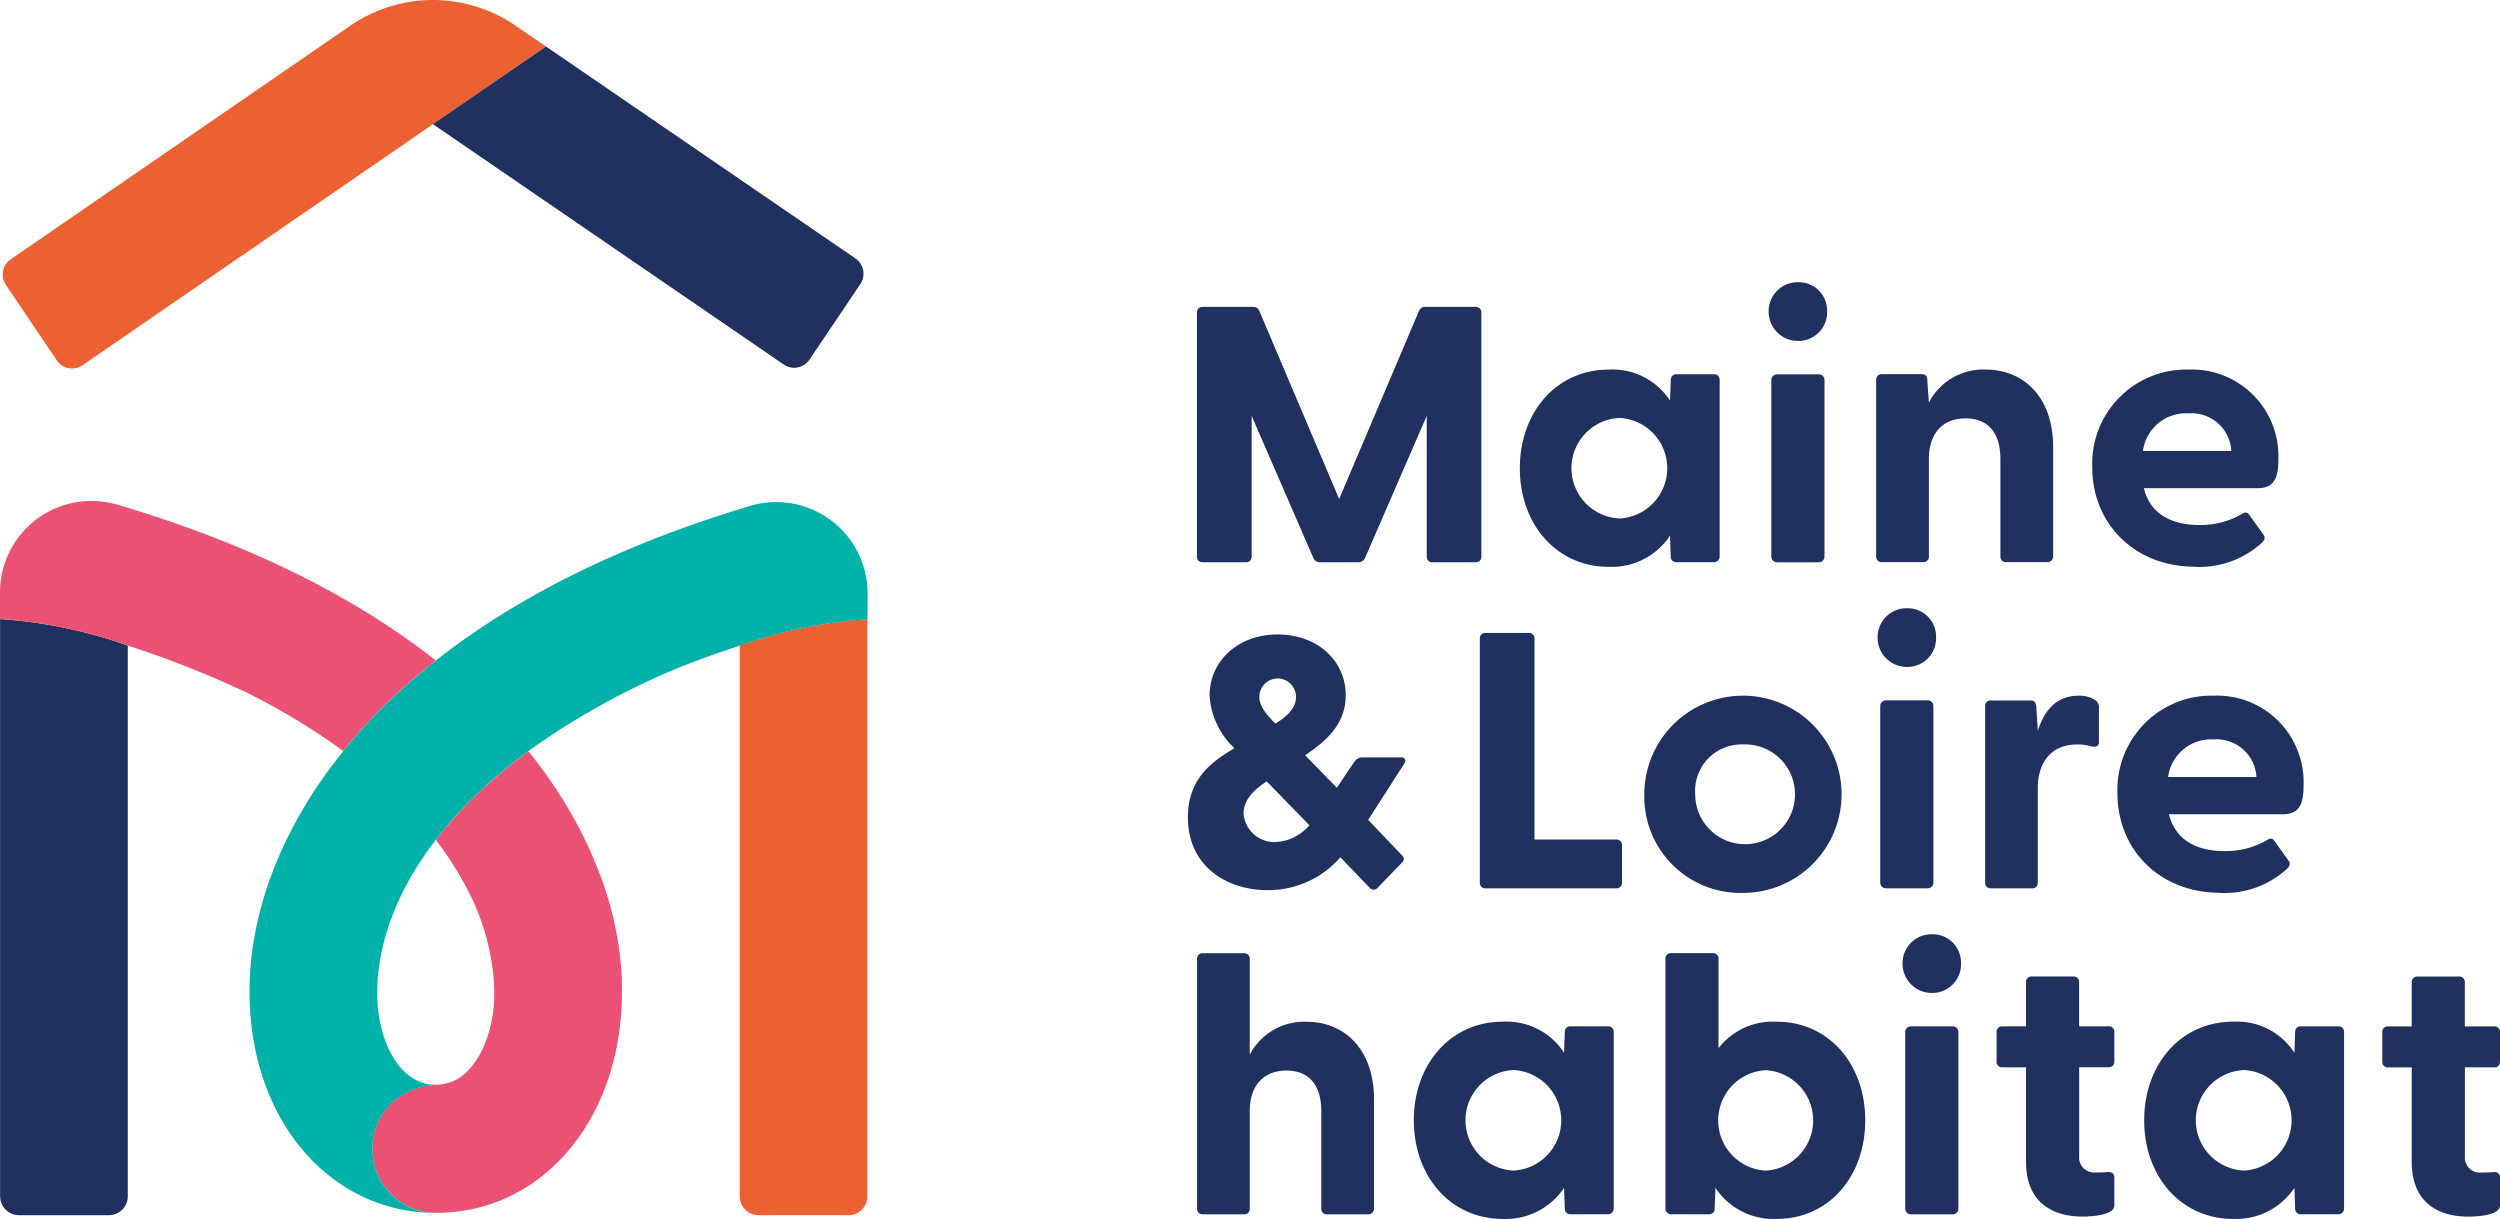
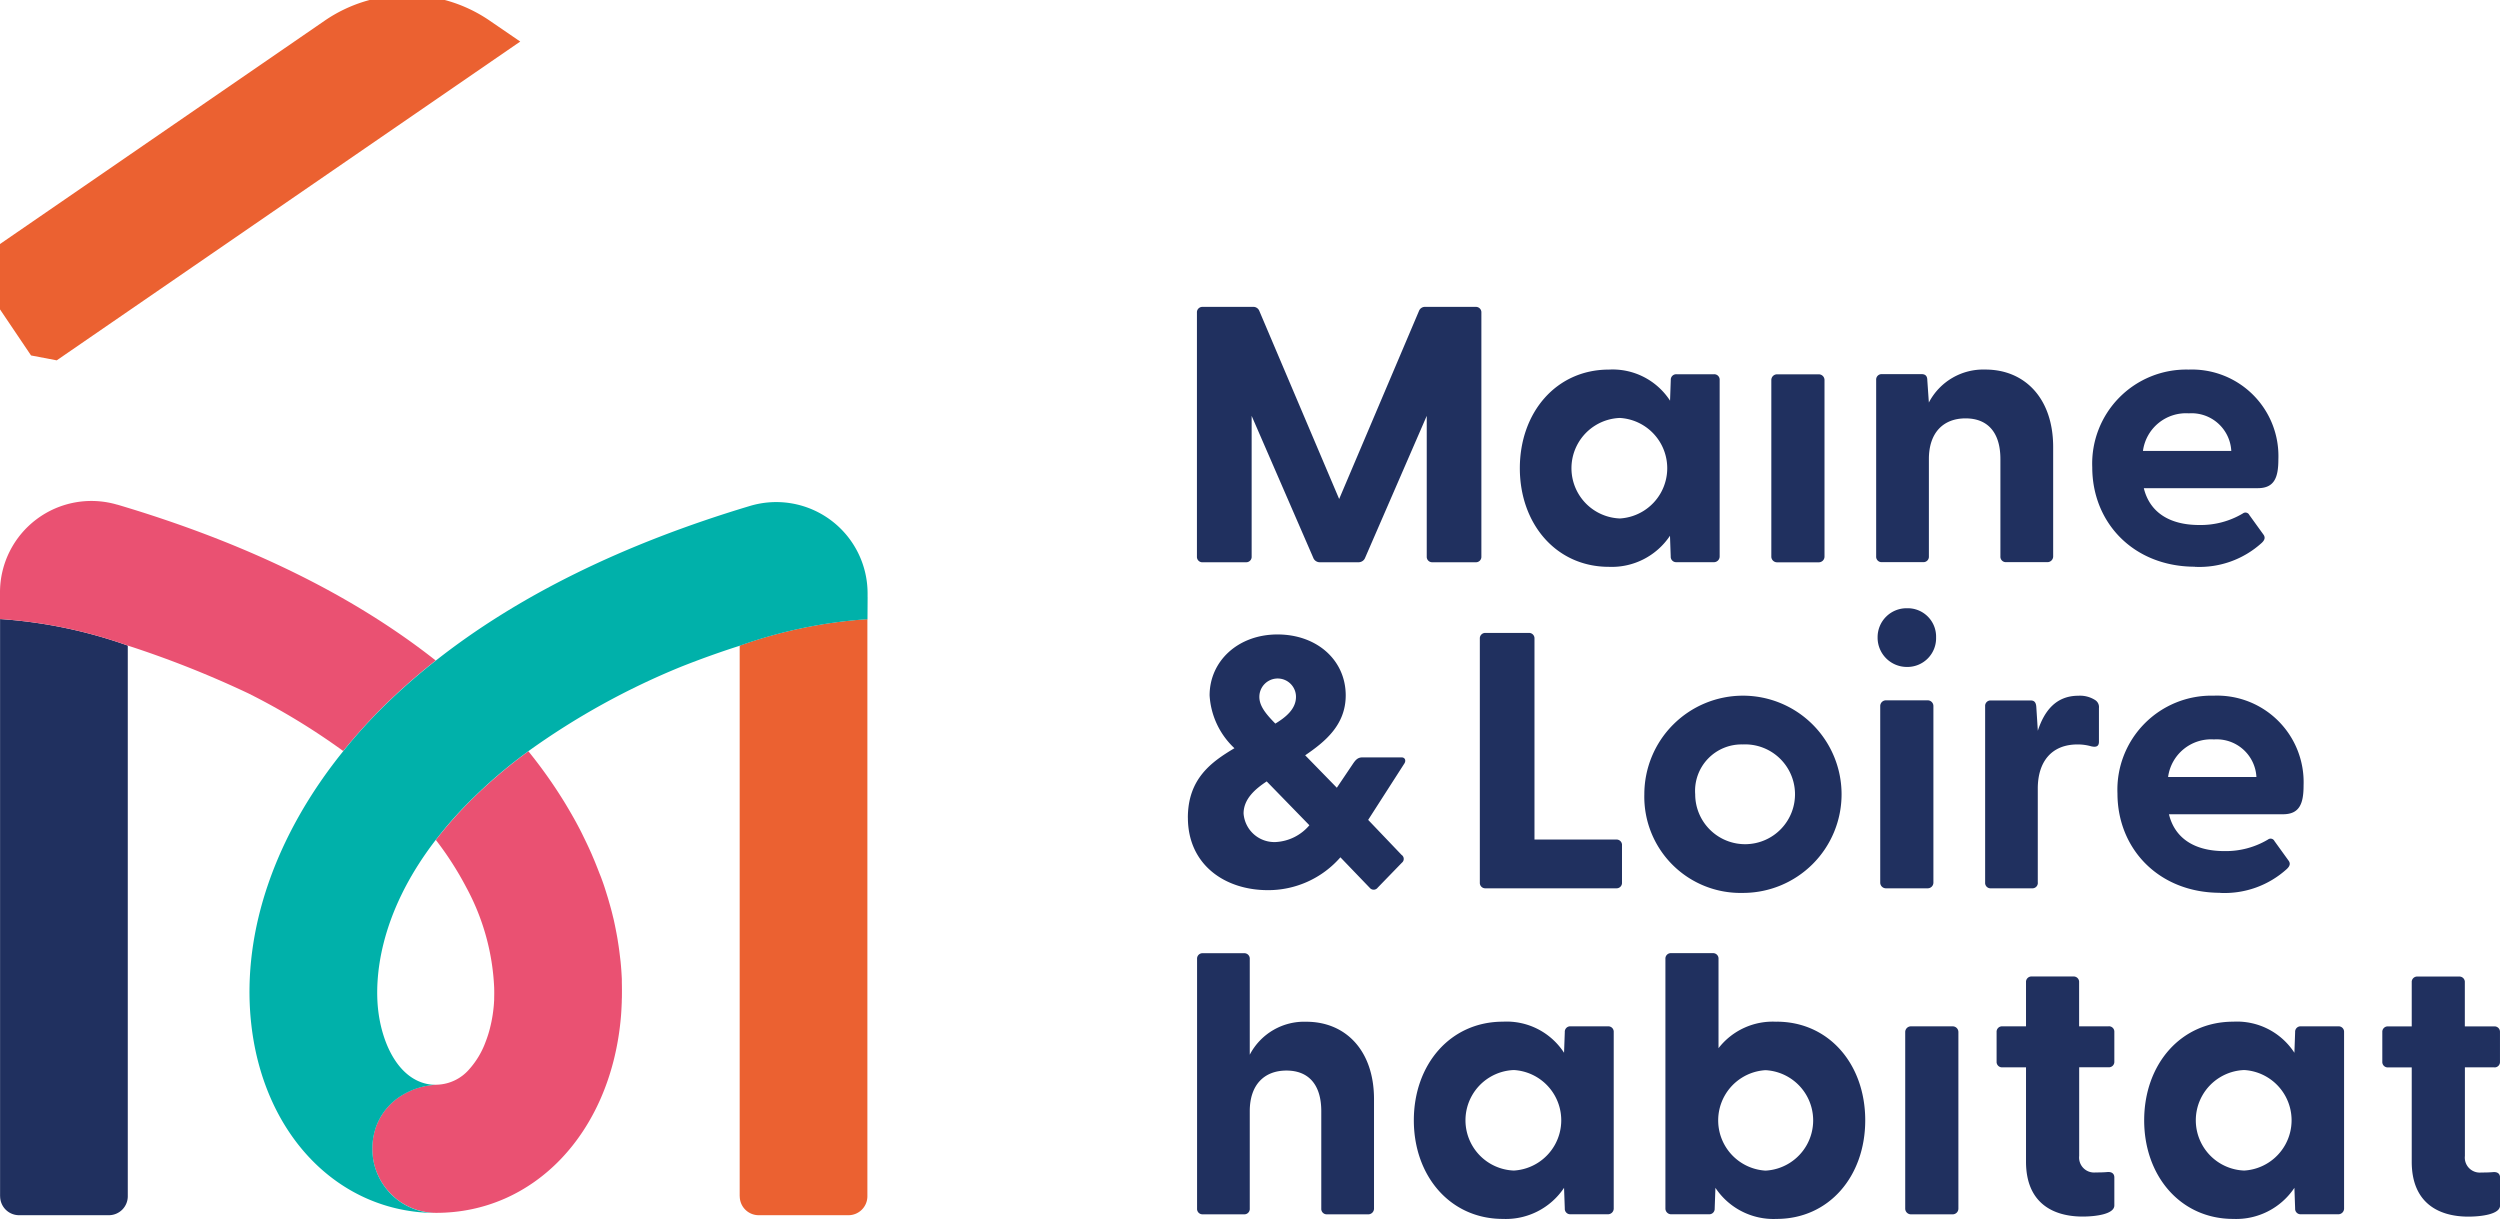
<svg xmlns="http://www.w3.org/2000/svg" width="221.508" height="108" viewBox="0 0 221.508 108">
  <g id="Groupe_7" data-name="Groupe 7" transform="translate(509.5 1595.5)">
    <path id="Tracé_102" data-name="Tracé 102" d="M189.248,207.456c0-3.478,2.109-4.96,4.127-6.162a6.965,6.965,0,0,1-2.2-4.679c0-3.037,2.519-5.4,6.015-5.4s6.045,2.277,6.045,5.4c0,2.653-1.888,4.141-3.592,5.307l2.805,2.875,1.448-2.152c.22-.317.41-.538.821-.538h3.466c.316,0,.411.287.251.538l-3.21,5,2.959,3.1a.428.428,0,0,1,.03.693l-2.144,2.211a.444.444,0,0,1-.691.03l-2.614-2.719a8.484,8.484,0,0,1-6.426,2.91c-3.841,0-7.087-2.277-7.087-6.419Zm7.778,2.152a4.194,4.194,0,0,0,2.99-1.488l-3.782-3.885c-1.006.663-2.049,1.548-2.049,2.845a2.734,2.734,0,0,0,2.835,2.528ZM197,199.113c.882-.538,1.829-1.267,1.829-2.373a1.623,1.623,0,0,0-3.246,0C195.579,197.5,196.085,198.192,197,199.113Z" transform="translate(-593.5 -1730.5)" fill="#20305f" />
    <path id="Tracé_103" data-name="Tracé 103" d="M84.012,240.992a1.678,1.678,0,0,0,1.674,1.679h7.962a1.678,1.678,0,0,0,1.674-1.679V192.2a42.043,42.043,0,0,0-11.315-2.349V241Z" transform="translate(-593.5 -1730.5)" fill="#20305f" />
    <path id="Tracé_104" data-name="Tracé 104" d="M149.544,240.992a1.678,1.678,0,0,0,1.674,1.679h7.962a1.677,1.677,0,0,0,1.673-1.679V189.855a42.288,42.288,0,0,0-11.315,2.349v48.788Z" transform="translate(-593.5 -1730.5)" fill="#eb6131" />
-     <path id="Tracé_105" data-name="Tracé 105" d="M89.026,166.928a1.635,1.635,0,0,0,2.281.437l41.068-28.246-2.716-1.859a12.915,12.915,0,0,0-14.614.012l-30.092,20.7a1.637,1.637,0,0,0-.429,2.271l4.508,6.688Z" transform="translate(-593.5 -1730.5)" fill="#eb6131" />
-     <path id="Tracé_106" data-name="Tracé 106" d="M122.358,146,153.445,167.3a1.628,1.628,0,0,0,2.275-.436l4.508-6.688a1.648,1.648,0,0,0-.435-2.278l-27.418-18.778Z" transform="translate(-593.5 -1730.5)" fill="#20305f" />
+     <path id="Tracé_105" data-name="Tracé 105" d="M89.026,166.928l41.068-28.246-2.716-1.859a12.915,12.915,0,0,0-14.614.012l-30.092,20.7a1.637,1.637,0,0,0-.429,2.271l4.508,6.688Z" transform="translate(-593.5 -1730.5)" fill="#eb6131" />
    <path id="Tracé_107" data-name="Tracé 107" d="M122.614,209.417a28.585,28.585,0,0,1,2.7,4.207,20.517,20.517,0,0,1,2.471,8.876v.018c.012.34.006.651,0,.938v.084c0,.107-.011.209-.017.31a.516.516,0,0,1-.006.1c-.006.12-.018.233-.03.341a12.211,12.211,0,0,1-.185,1.219c-.041.2-.089.406-.137.6a9.944,9.944,0,0,1-.375,1.177,7.525,7.525,0,0,1-1.483,2.48,3.923,3.923,0,0,1-2.793,1.339.714.714,0,0,0-.113.006,6.332,6.332,0,0,0-3.073.95,5.48,5.48,0,0,0-2.3,2.887,4.515,4.515,0,0,0-.131.472,5.88,5.88,0,0,0-.006,2.672,5.7,5.7,0,0,0,1.1,2.247,6.066,6.066,0,0,0,.876.879,5.04,5.04,0,0,0,.506.364,5.75,5.75,0,0,0,1.125.55,5.609,5.609,0,0,0,1.906.329c8.647,0,15.365-7.029,16.341-17.088.054-.525.078-1.051.1-1.577,0-.144.006-.287.012-.431.006-.448.006-.9-.006-1.35v-.269c-.024-.52-.06-1.04-.113-1.566-.018-.15-.036-.3-.054-.455-.048-.406-.1-.812-.167-1.219-.024-.149-.042-.293-.071-.442-.09-.508-.191-1.016-.3-1.518-.036-.162-.083-.329-.119-.49-.089-.371-.191-.741-.3-1.112-.053-.191-.107-.382-.167-.568-.149-.49-.3-.974-.482-1.458-.06-.173-.131-.347-.2-.514q-.2-.521-.41-1.04c-.09-.221-.185-.436-.274-.651-.155-.353-.316-.706-.483-1.052-.131-.275-.268-.55-.4-.825-.172-.347-.357-.693-.542-1.034-.125-.227-.256-.46-.387-.687-.172-.3-.345-.592-.524-.891a42.714,42.714,0,0,0-3.287-4.662,46.224,46.224,0,0,0-4.818,4.07,37.135,37.135,0,0,0-3.383,3.79Z" transform="translate(-593.5 -1730.5)" fill="#ea5172" />
    <path id="Tracé_108" data-name="Tracé 108" d="M94.392,179.718A8.1,8.1,0,0,0,84,187.494v2.355h.006A42.043,42.043,0,0,1,95.321,192.2a89.52,89.52,0,0,1,10.7,4.243,60.089,60.089,0,0,1,8.391,5.1,48.228,48.228,0,0,1,3.668-4.052,55.405,55.405,0,0,1,4.526-3.968c-7.366-5.81-16.811-10.43-28.222-13.813Z" transform="translate(-593.5 -1730.5)" fill="#ea5172" />
    <path id="Tracé_109" data-name="Tracé 109" d="M160.871,187.9v-.305a8.093,8.093,0,0,0-10.41-7.77c-11.243,3.371-20.563,7.961-27.853,13.711a56.423,56.423,0,0,0-4.526,3.968,46.329,46.329,0,0,0-3.668,4.052c-6,7.423-8.957,15.88-8.189,23.824.977,10.064,7.73,17.093,16.431,17.093a5.61,5.61,0,0,1-1.906-.329,5.7,5.7,0,0,1-1.125-.55,5.839,5.839,0,0,1-.506-.364,5.517,5.517,0,0,1-.876-.879,5.66,5.66,0,0,1-1.1-2.247,5.88,5.88,0,0,1,.006-2.672c.036-.161.084-.316.131-.472a5.407,5.407,0,0,1,2.3-2.887,6.332,6.332,0,0,1,3.073-.95c-3.115,0-4.836-3.442-5.169-6.843-.232-2.4-.066-8.117,5.121-14.858a35.34,35.34,0,0,1,3.383-3.79,43.66,43.66,0,0,1,4.818-4.07,65.562,65.562,0,0,1,13.542-7.488c1.781-.706,3.526-1.327,5.193-1.859a42.049,42.049,0,0,1,11.315-2.349h.006l.012-1.96Z" transform="translate(-593.5 -1730.5)" fill="#00b1aa" />
    <path id="Tracé_110" data-name="Tracé 110" d="M190.565,184.817h3.829a.479.479,0,0,0,.506-.508V171.847l5.455,12.563a.615.615,0,0,0,.608.407h3.388a.624.624,0,0,0,.608-.407l5.455-12.563v12.462a.479.479,0,0,0,.506.508h3.829a.479.479,0,0,0,.506-.508V162.7a.479.479,0,0,0-.506-.508h-4.437a.564.564,0,0,0-.577.34l-7.081,16.681-7.081-16.681a.565.565,0,0,0-.578-.34h-4.436a.479.479,0,0,0-.507.508v21.612a.48.48,0,0,0,.507.508Z" transform="translate(-593.5 -1730.5)" fill="#20305f" />
    <path id="Tracé_111" data-name="Tracé 111" d="M226.547,185.223a6.2,6.2,0,0,0,5.419-2.755l.065,1.835a.48.48,0,0,0,.507.508h3.287a.509.509,0,0,0,.542-.508V168.667a.48.48,0,0,0-.506-.508h-3.317a.48.48,0,0,0-.507.508l-.065,1.835a6.061,6.061,0,0,0-5.42-2.755c-4.674,0-7.89,3.807-7.89,8.738s3.216,8.738,7.89,8.738Zm.982-13.191a4.461,4.461,0,0,1,0,8.906,4.456,4.456,0,0,1,0-8.906Z" transform="translate(-593.5 -1730.5)" fill="#20305f" />
-     <path id="Tracé_112" data-name="Tracé 112" d="M243.317,165.207a2.541,2.541,0,0,0,2.572-2.618,2.512,2.512,0,0,0-2.572-2.582,2.564,2.564,0,0,0-2.609,2.582A2.594,2.594,0,0,0,243.317,165.207Z" transform="translate(-593.5 -1730.5)" fill="#20305f" />
    <path id="Tracé_113" data-name="Tracé 113" d="M245.151,168.166h-3.7a.506.506,0,0,0-.506.508v15.641a.507.507,0,0,0,.506.508h3.7a.507.507,0,0,0,.506-.508V168.674A.506.506,0,0,0,245.151,168.166Z" transform="translate(-593.5 -1730.5)" fill="#20305f" />
    <path id="Tracé_114" data-name="Tracé 114" d="M261.242,175.672V184.3a.48.48,0,0,0,.506.508h3.627a.509.509,0,0,0,.542-.508v-9.689c0-4.351-2.543-6.867-6-6.867a5.435,5.435,0,0,0-5.014,2.923l-.137-1.973c0-.406-.2-.544-.506-.544h-3.52a.479.479,0,0,0-.506.509V184.3a.479.479,0,0,0,.506.508H254.4a.48.48,0,0,0,.506-.508v-8.631c0-2.343,1.286-3.6,3.251-3.6s3.085,1.255,3.085,3.6Z" transform="translate(-593.5 -1730.5)" fill="#20305f" />
    <path id="Tracé_115" data-name="Tracé 115" d="M278.483,185.223a8.207,8.207,0,0,0,5.9-2.11c.3-.275.339-.508.166-.747l-1.25-1.733a.38.38,0,0,0-.578-.138,7.3,7.3,0,0,1-3.859,1.022c-2.674,0-4.4-1.153-4.913-3.263h10.094c1.459,0,1.828-.92,1.828-2.552a7.666,7.666,0,0,0-7.956-7.955,8.333,8.333,0,0,0-8.534,8.666c0,4.9,3.657,8.8,9.112,8.8Zm-.542-13.6a3.525,3.525,0,0,1,3.758,3.329h-7.826a3.848,3.848,0,0,1,4.062-3.329Z" transform="translate(-593.5 -1730.5)" fill="#20305f" />
    <path id="Tracé_116" data-name="Tracé 116" d="M199.748,225.53a5.437,5.437,0,0,0-5.015,2.922v-8.486a.479.479,0,0,0-.506-.508H190.57a.479.479,0,0,0-.506.508v22.119a.479.479,0,0,0,.506.508h3.657a.479.479,0,0,0,.506-.508v-8.63c0-2.343,1.287-3.6,3.252-3.6s3.085,1.255,3.085,3.6v8.63a.479.479,0,0,0,.506.508H205.2a.509.509,0,0,0,.542-.508V232.4C205.745,228.046,203.2,225.53,199.748,225.53Z" transform="translate(-593.5 -1730.5)" fill="#20305f" />
    <path id="Tracé_117" data-name="Tracé 117" d="M226.469,225.936h-3.317a.479.479,0,0,0-.506.508l-.066,1.835a6.059,6.059,0,0,0-5.419-2.755c-4.675,0-7.891,3.807-7.891,8.738S212.486,243,217.161,243a6.2,6.2,0,0,0,5.419-2.755l.066,1.834a.479.479,0,0,0,.506.508h3.287a.508.508,0,0,0,.542-.508V226.444a.479.479,0,0,0-.506-.508Zm-8.331,12.779a4.456,4.456,0,0,1,0-8.906,4.461,4.461,0,0,1,0,8.906Z" transform="translate(-593.5 -1730.5)" fill="#20305f" />
    <path id="Tracé_118" data-name="Tracé 118" d="M241.411,225.53a6.075,6.075,0,0,0-5.145,2.343V219.96a.479.479,0,0,0-.507-.508h-3.692a.479.479,0,0,0-.506.508v22.12a.508.508,0,0,0,.542.508h3.317a.479.479,0,0,0,.506-.508l.066-1.835A6.172,6.172,0,0,0,241.411,243c4.639,0,7.855-3.771,7.855-8.738s-3.216-8.738-7.855-8.738Zm-.983,13.191a4.458,4.458,0,0,1,0-8.9,4.456,4.456,0,0,1,0,8.9Z" transform="translate(-593.5 -1730.5)" fill="#20305f" />
-     <path id="Tracé_119" data-name="Tracé 119" d="M255.18,217.778a2.564,2.564,0,0,0-2.609,2.582,2.594,2.594,0,0,0,2.609,2.618,2.542,2.542,0,0,0,2.572-2.618A2.512,2.512,0,0,0,255.18,217.778Z" transform="translate(-593.5 -1730.5)" fill="#20305f" />
    <path id="Tracé_120" data-name="Tracé 120" d="M257.014,225.937h-3.7a.506.506,0,0,0-.506.508v15.641a.507.507,0,0,0,.506.508h3.7a.507.507,0,0,0,.506-.508V226.445A.506.506,0,0,0,257.014,225.937Z" transform="translate(-593.5 -1730.5)" fill="#20305f" />
    <path id="Tracé_121" data-name="Tracé 121" d="M270.824,225.937h-2.608v-3.909a.479.479,0,0,0-.506-.508h-3.693a.479.479,0,0,0-.506.508v3.909h-2.1a.479.479,0,0,0-.506.508v2.617a.479.479,0,0,0,.506.508h2.1v8.362c0,3.64,2.37,4.859,5.015,4.859,1.119,0,2.811-.2,2.811-.986v-2.481c0-.34-.239-.508-.608-.478-.4.036-.744.036-1.048.036a1.326,1.326,0,0,1-1.459-1.464v-7.854h2.608a.479.479,0,0,0,.507-.508v-2.617a.479.479,0,0,0-.507-.508Z" transform="translate(-593.5 -1730.5)" fill="#20305f" />
    <path id="Tracé_122" data-name="Tracé 122" d="M291.18,225.936h-3.317a.48.48,0,0,0-.507.508l-.065,1.835a6.06,6.06,0,0,0-5.419-2.755c-4.675,0-7.891,3.807-7.891,8.738S277.2,243,281.872,243a6.2,6.2,0,0,0,5.419-2.755l.065,1.834a.479.479,0,0,0,.507.508h3.287a.508.508,0,0,0,.542-.508V226.444a.48.48,0,0,0-.506-.508Zm-8.332,12.779a4.456,4.456,0,0,1,0-8.906,4.461,4.461,0,0,1,0,8.906Z" transform="translate(-593.5 -1730.5)" fill="#20305f" />
    <path id="Tracé_123" data-name="Tracé 123" d="M305,229.576a.479.479,0,0,0,.506-.508V226.45a.479.479,0,0,0-.506-.508h-2.608v-3.908a.479.479,0,0,0-.507-.508h-3.692a.479.479,0,0,0-.506.508v3.908h-2.1a.48.48,0,0,0-.507.508v2.618a.479.479,0,0,0,.507.508h2.1v8.362c0,3.64,2.37,4.859,5.014,4.859,1.12,0,2.811-.2,2.811-.986V239.33c0-.34-.238-.508-.607-.478-.4.036-.745.036-1.048.036a1.325,1.325,0,0,1-1.459-1.464V229.57H305Z" transform="translate(-593.5 -1730.5)" fill="#20305f" />
    <path id="Tracé_124" data-name="Tracé 124" d="M227.208,209.387H219.96v-17.8a.479.479,0,0,0-.506-.508h-3.83a.479.479,0,0,0-.506.508v21.612a.479.479,0,0,0,.506.508h11.584a.479.479,0,0,0,.506-.508v-3.3A.479.479,0,0,0,227.208,209.387Z" transform="translate(-593.5 -1730.5)" fill="#20305f" />
    <path id="Tracé_125" data-name="Tracé 125" d="M238.4,214.115a8.738,8.738,0,1,0-8.707-8.738A8.523,8.523,0,0,0,238.4,214.115Zm0-13.155a4.422,4.422,0,1,1-4.2,4.417A4.112,4.112,0,0,1,238.4,200.96Z" transform="translate(-593.5 -1730.5)" fill="#20305f" />
    <path id="Tracé_126" data-name="Tracé 126" d="M252.97,194.093a2.542,2.542,0,0,0,2.573-2.618,2.512,2.512,0,0,0-2.573-2.582,2.563,2.563,0,0,0-2.608,2.582A2.593,2.593,0,0,0,252.97,194.093Z" transform="translate(-593.5 -1730.5)" fill="#20305f" />
    <path id="Tracé_127" data-name="Tracé 127" d="M254.8,197.051h-3.7a.507.507,0,0,0-.506.508V213.2a.507.507,0,0,0,.506.508h3.7a.507.507,0,0,0,.506-.508V197.559A.507.507,0,0,0,254.8,197.051Z" transform="translate(-593.5 -1730.5)" fill="#20305f" />
    <path id="Tracé_128" data-name="Tracé 128" d="M264.554,213.194v-8.326c0-2.378,1.22-3.908,3.519-3.908a4.416,4.416,0,0,1,1.221.167c.441.1.679,0,.679-.406v-2.989a.734.734,0,0,0-.3-.681,2.483,2.483,0,0,0-1.524-.406c-1.966,0-3.014,1.326-3.591,3.1l-.137-2.139c-.036-.407-.2-.544-.507-.544h-3.519a.479.479,0,0,0-.506.508V213.2a.479.479,0,0,0,.506.508h3.656a.479.479,0,0,0,.507-.508Z" transform="translate(-593.5 -1730.5)" fill="#20305f" />
    <path id="Tracé_129" data-name="Tracé 129" d="M280.71,214.115a8.208,8.208,0,0,0,5.9-2.11c.3-.275.339-.508.167-.747l-1.251-1.734a.379.379,0,0,0-.578-.137,7.3,7.3,0,0,1-3.859,1.022c-2.674,0-4.4-1.153-4.913-3.263h10.1c1.459,0,1.828-.921,1.828-2.552a7.666,7.666,0,0,0-7.956-7.955,8.333,8.333,0,0,0-8.534,8.666c0,4.9,3.656,8.8,9.111,8.8Zm-.542-13.6a3.524,3.524,0,0,1,3.758,3.329H276.1a3.847,3.847,0,0,1,4.061-3.329Z" transform="translate(-593.5 -1730.5)" fill="#20305f" />
  </g>
</svg>